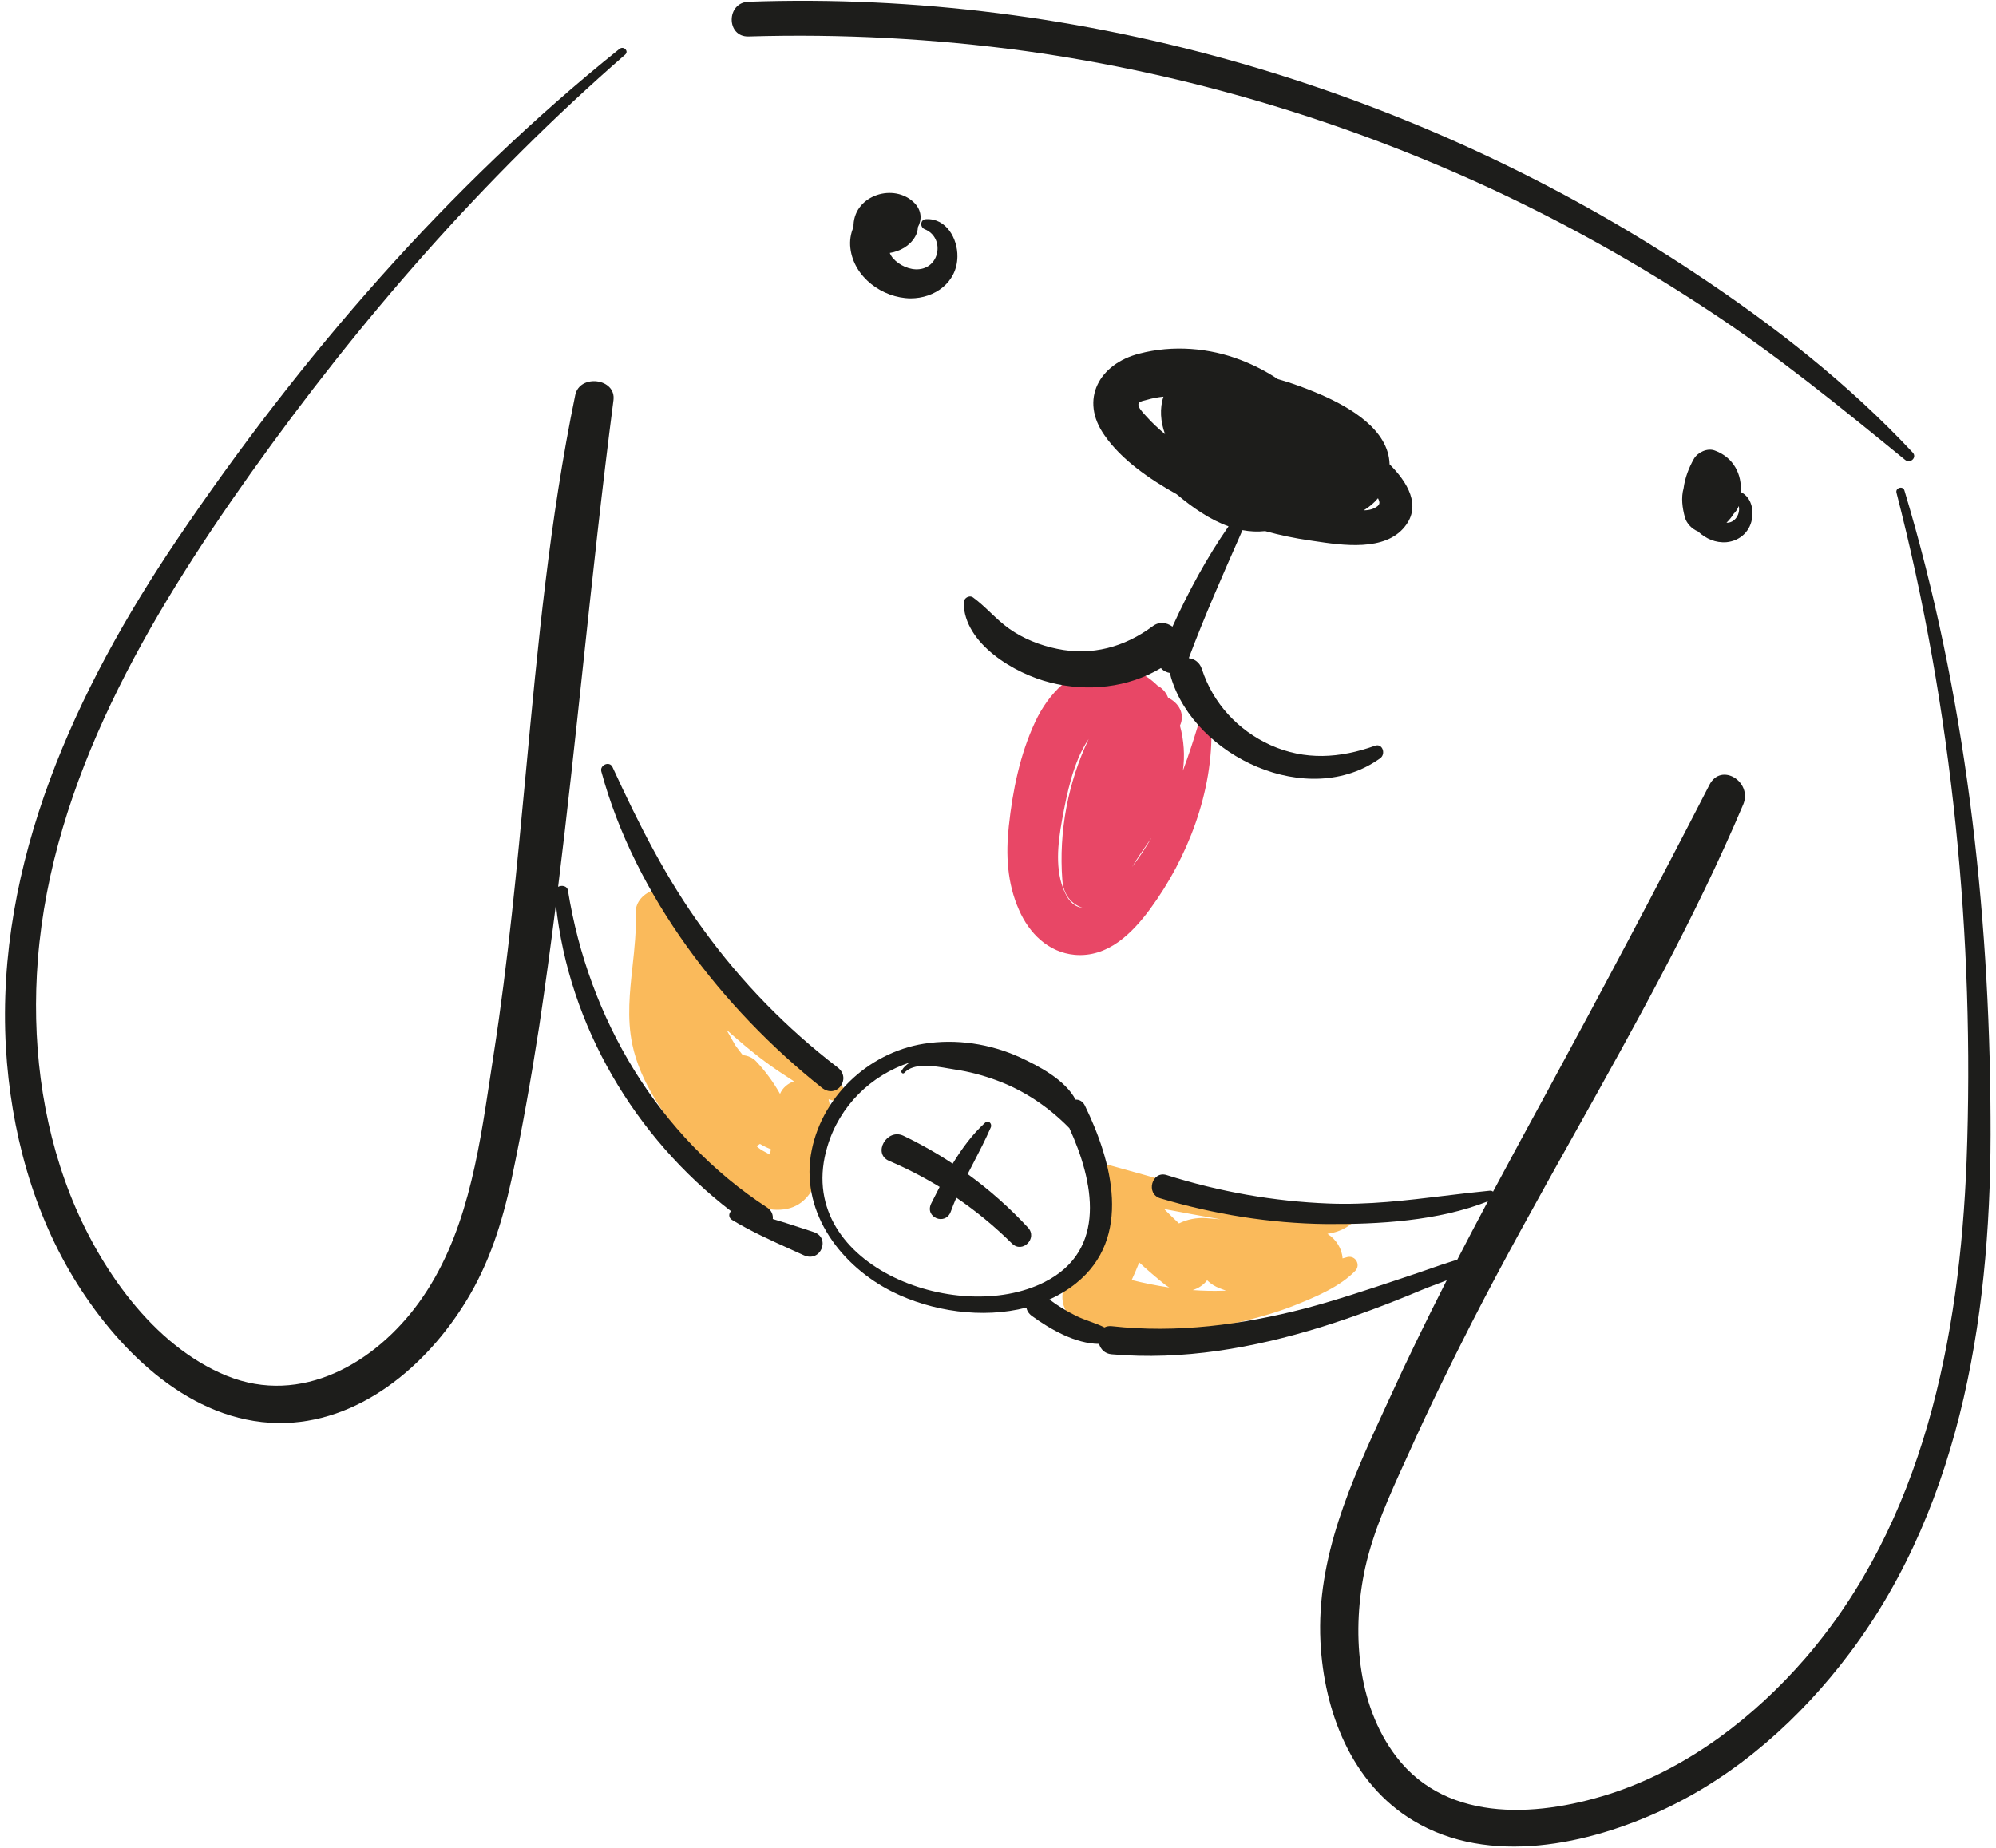
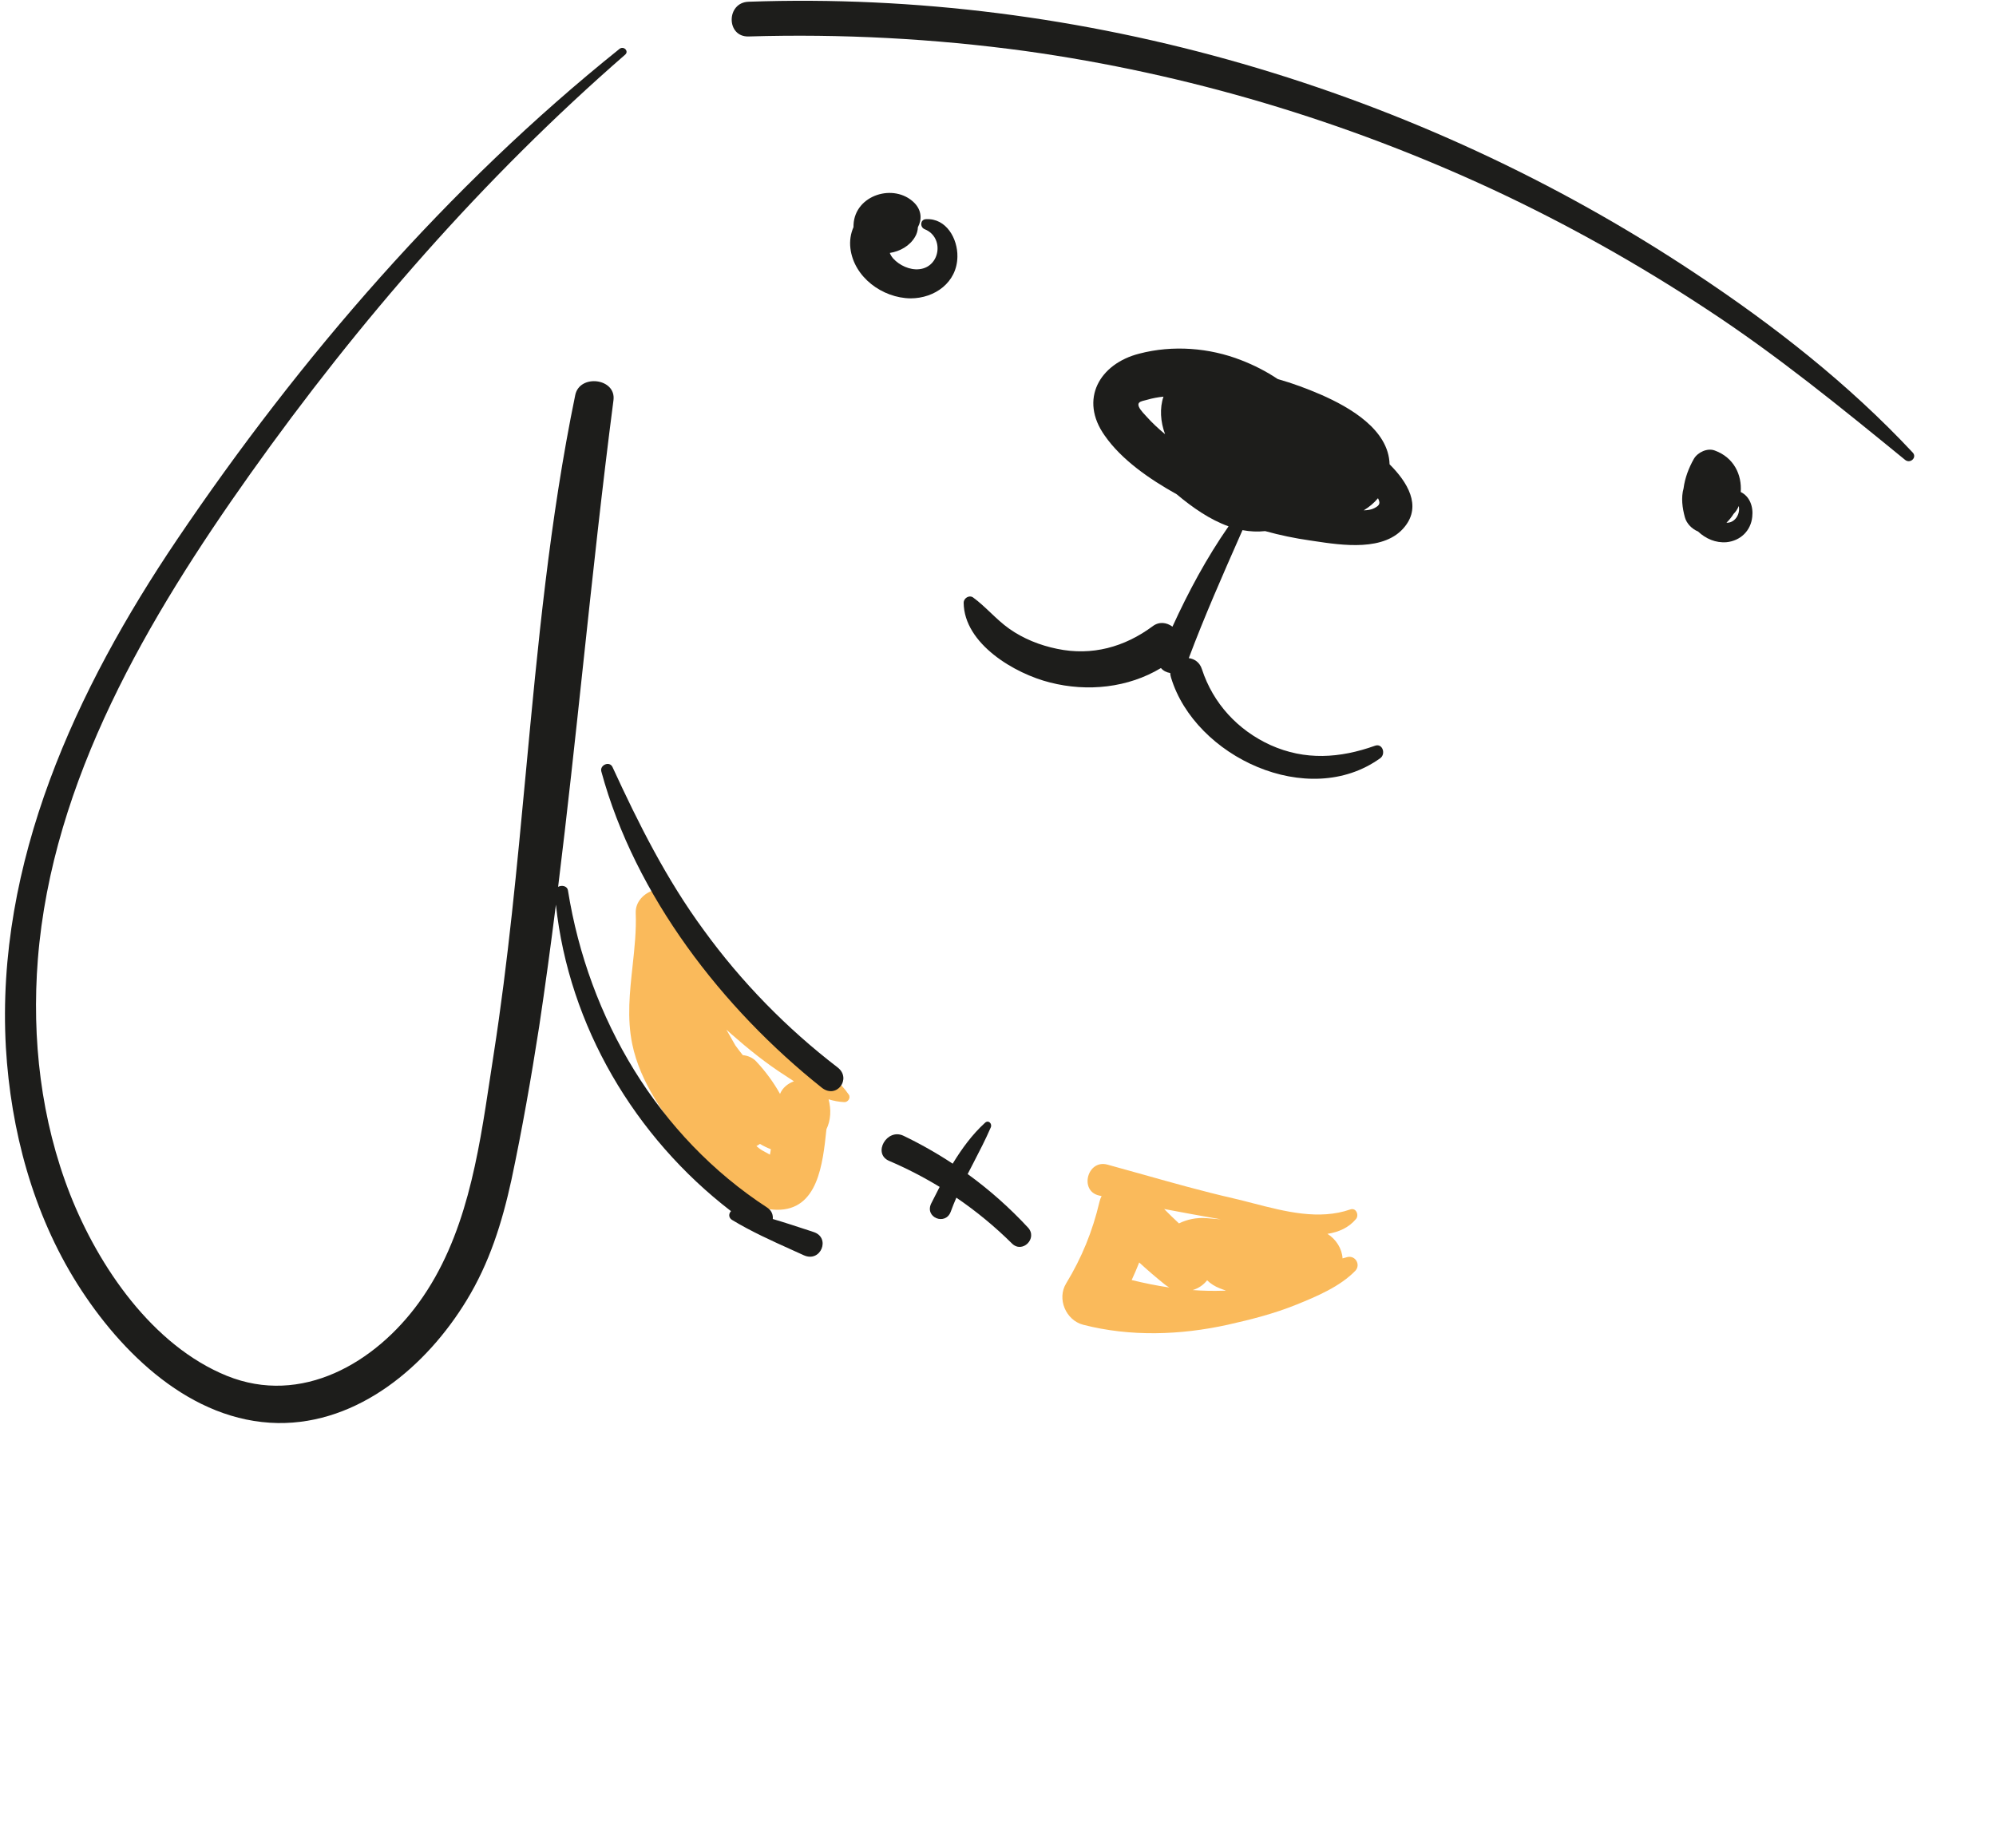
<svg xmlns="http://www.w3.org/2000/svg" width="216" height="200" viewBox="0 0 216 200" fill="none">
  <g clip-path="url(#clip0_23153_67900)" transform="translate(216, 0) scale(-1, 1)">
    <path fill-rule="evenodd" clip-rule="evenodd" d="M124.648 119.286C125.23 119.258 125.791 119.149 126.335 118.981C126.034 120.114 126.097 121.248 126.566 122.224L126.568 122.243C126.965 126.013 127.491 131.003 131.942 130.94C136.077 130.865 139.122 127.068 141.453 124.135C144.009 120.789 146.716 117.218 147.581 113.007C148.16 110.199 147.854 107.39 147.548 104.582C147.338 102.653 147.128 100.725 147.205 98.797C147.28 96.391 143.483 95.113 142.43 97.481C140.513 101.842 137.43 105.789 134.235 109.248C132.618 110.94 130.927 112.519 129.122 114.022C128.631 114.437 128.115 114.826 127.598 115.216C126.334 116.169 125.067 117.124 124.16 118.459C123.897 118.797 124.235 119.323 124.648 119.286ZM131.588 118.396C131.327 117.746 130.756 117.28 130.085 117.031C130.233 116.935 130.38 116.838 130.526 116.741L130.527 116.741L130.528 116.74C130.686 116.636 130.844 116.531 131.002 116.428C133.069 115.113 135.024 113.534 136.866 111.917C137.045 111.759 137.221 111.601 137.395 111.44C137.064 112.005 136.74 112.574 136.423 113.146C136.162 113.504 135.893 113.857 135.617 114.203C135.073 114.253 134.549 114.473 134.16 114.887C133.132 115.988 132.295 117.137 131.588 118.396ZM132.618 124.624L132.581 124.383C132.986 124.23 133.382 124.035 133.762 123.81C133.829 123.858 133.898 123.904 133.972 123.947C134.028 123.981 134.086 124.012 134.145 124.041C134.063 124.111 133.98 124.18 133.897 124.248C133.663 124.442 133.39 124.587 133.123 124.727C132.97 124.808 132.82 124.887 132.681 124.974C132.66 124.858 132.639 124.741 132.618 124.624Z" fill="#FABA5B" />
    <path fill-rule="evenodd" clip-rule="evenodd" d="M69.31 137.519C70.964 139.248 73.558 140.338 75.701 141.203C78.107 142.18 80.626 142.82 83.145 143.383C88.257 144.511 93.671 144.699 98.784 143.383C100.663 142.895 101.641 140.564 100.626 138.91C98.934 136.128 97.769 133.271 97.017 130.075C96.967 129.856 96.89 129.65 96.79 129.458C96.878 129.438 96.966 129.418 97.055 129.398C99.235 128.91 98.333 125.451 96.152 126.053C94.846 126.409 93.546 126.774 92.248 127.139C89.025 128.046 85.813 128.949 82.543 129.699C81.836 129.863 81.116 130.049 80.386 130.238C76.925 131.133 73.258 132.082 69.874 130.902C69.235 130.677 68.897 131.541 69.273 131.955C70.055 132.885 71.135 133.356 72.352 133.545C71.405 134.128 70.768 135.167 70.715 136.2C70.536 136.147 70.356 136.098 70.175 136.053C69.31 135.865 68.746 136.88 69.31 137.519ZM83.893 131.974C84.42 131.927 84.947 131.882 85.476 131.842C86.529 131.766 87.547 131.982 88.417 132.414C88.962 131.906 89.496 131.387 90.02 130.856C87.983 131.245 85.939 131.613 83.893 131.974ZM83.329 139.692C83.557 139.613 83.784 139.528 84.009 139.436C84.532 139.232 84.999 138.937 85.37 138.568C85.753 139.068 86.305 139.441 86.929 139.63C85.841 139.709 84.744 139.735 83.633 139.699C83.532 139.698 83.431 139.695 83.329 139.692ZM93.534 138.543C92.184 138.876 90.828 139.151 89.461 139.351C89.627 139.258 89.791 139.149 89.949 139.023C90.903 138.257 91.827 137.463 92.719 136.641C92.972 137.283 93.244 137.917 93.534 138.543Z" fill="#FABA5B" />
-     <path fill-rule="evenodd" clip-rule="evenodd" d="M91.566 98.421C87.468 92.857 84.686 85.639 84.912 78.646C84.949 77.819 86.115 77.669 86.34 78.458C86.841 80.123 87.383 81.782 87.992 83.413C87.765 81.805 87.877 80.12 88.311 78.544C87.717 77.228 88.477 76.051 89.587 75.525C89.824 74.91 90.235 74.477 90.738 74.204C92.239 72.721 94.264 71.874 96.453 72.067C99.987 72.368 102.543 75.075 103.972 78.12C105.626 81.654 106.415 85.564 106.829 89.398C107.167 92.481 107.017 95.564 105.739 98.458C104.649 100.977 102.581 103.082 99.686 103.346C96.115 103.646 93.521 101.052 91.566 98.421ZM93.49 93.83C92.939 92.91 92.325 92.024 91.71 91.137C91.594 90.97 91.478 90.803 91.363 90.635C92.01 91.737 92.716 92.805 93.49 93.83ZM98.878 98.237C99.595 98.188 100.257 97.709 100.776 96.579C101.867 94.173 101.528 91.316 101.077 88.797C100.548 85.937 99.885 82.48 98.187 79.984C100.429 84.704 101.431 89.996 101.04 95.225C100.928 96.872 100.007 97.88 98.878 98.237Z" fill="#E84766" />
    <path d="M112.393 27.782C112.355 25.827 113.596 23.609 115.776 23.722C116.415 23.722 116.491 24.587 115.927 24.812C113.784 25.677 114.235 28.91 116.528 29.136C117.543 29.248 118.671 28.722 119.348 27.97C119.526 27.762 119.634 27.571 119.709 27.377C118.605 27.205 117.551 26.619 116.979 25.639C116.783 25.316 116.682 24.953 116.668 24.589C116.236 23.796 116.234 22.79 117.054 21.955C119.235 19.775 123.483 21.09 123.633 24.323C123.638 24.412 123.639 24.499 123.638 24.584C123.94 25.274 124.072 26.058 123.972 26.88C123.596 30 120.513 32.256 117.468 32.293C114.836 32.293 112.43 30.564 112.393 27.782Z" fill="#1D1D1B" />
    <path fill-rule="evenodd" clip-rule="evenodd" d="M81.542 57.379C81.613 57.54 81.685 57.702 81.756 57.864C83.702 62.277 85.652 66.699 87.354 71.233C86.741 71.308 86.166 71.684 85.927 72.444C84.724 76.128 82.055 79.023 78.521 80.639C74.761 82.331 71.002 82.068 67.205 80.715C66.378 80.414 66.002 81.617 66.641 82.068C74.423 87.669 86.679 81.918 89.272 73.346C89.328 73.17 89.356 73.003 89.362 72.845C89.76 72.782 90.13 72.592 90.367 72.305C93.912 74.44 98.314 74.907 102.355 73.872C106.152 72.933 111.679 69.7 111.716 65.226C111.716 64.775 111.152 64.361 110.701 64.662C110.025 65.155 109.42 65.729 108.812 66.304C108.17 66.913 107.525 67.524 106.791 68.045C105.25 69.136 103.445 69.85 101.603 70.226C97.844 71.015 94.31 70.038 91.265 67.782C90.551 67.239 89.744 67.37 89.12 67.825C87.39 64.039 85.419 60.371 83.05 56.966C85.081 56.244 86.971 54.915 88.664 53.496C91.603 51.859 94.639 49.76 96.453 47.143C99.235 43.233 97.017 39.361 92.694 38.271C89.085 37.331 85.137 37.632 81.679 38.985C80.276 39.526 78.953 40.208 77.727 41.026C76.133 41.479 74.584 42.051 73.07 42.707C69.914 44.087 65.724 46.502 65.625 50.253C63.684 52.186 62.147 54.725 63.972 56.993C66.123 59.718 70.737 59.023 73.801 58.561C73.95 58.539 74.094 58.517 74.235 58.496C75.882 58.263 77.501 57.922 79.09 57.483C79.924 57.574 80.742 57.53 81.542 57.379ZM89.921 46.992C90.636 46.403 91.306 45.777 91.904 45.113C91.947 45.063 92.002 45.005 92.062 44.94C92.37 44.608 92.838 44.105 92.806 43.76C92.777 43.492 92.442 43.413 92.118 43.336C92.031 43.315 91.945 43.294 91.867 43.271C91.287 43.1 90.692 42.992 90.093 42.931C90.518 44.178 90.424 45.636 89.921 46.992ZM68.422 55.237C67.835 54.88 67.311 54.447 66.879 53.924C66.63 54.42 66.63 54.675 67.28 55C67.59 55.161 67.989 55.227 68.422 55.237Z" fill="#1D1D1B" />
    <path fill-rule="evenodd" clip-rule="evenodd" d="M32.694 49.662C33.248 50.636 33.666 51.736 33.81 52.854C34.094 53.861 33.943 54.98 33.671 55.978C33.491 56.652 32.921 57.246 32.243 57.526C31.415 58.306 30.335 58.782 29.16 58.684C27.656 58.534 26.528 57.444 26.378 55.94C26.247 54.831 26.655 53.721 27.625 53.251C27.486 51.394 28.359 49.516 30.438 48.76C31.227 48.459 32.28 48.948 32.694 49.662ZM29.17 56.576C28.248 56.62 27.643 55.624 27.84 54.767C27.962 55.083 28.146 55.374 28.397 55.621C28.613 55.968 28.871 56.29 29.17 56.576Z" fill="#1D1D1B" />
    <path d="M9.837 49.774C9.273 50.225 8.521 49.511 9.009 48.985C15.964 41.541 24.085 35.188 32.543 29.586C62.618 9.586 98.897 -1.09 134.987 0.188C137.43 0.263 137.43 4.022 134.987 3.947C124.987 3.647 114.949 4.173 105.024 5.526C87.506 7.97 70.438 13.083 54.423 20.526C46.378 24.286 38.671 28.609 31.265 33.496C23.746 38.421 16.791 44.098 9.837 49.774Z" fill="#1D1D1B" />
    <path d="M148.333 5.902C163.709 19.286 177.13 34.699 188.934 51.316C199.949 66.842 210.363 84.436 211.904 103.834C212.581 112.443 211.566 121.24 208.408 129.285C205.325 137.105 199.498 145.639 191.453 148.91C183.37 152.18 175.4 147.519 170.664 140.977C165.573 133.939 164.239 125.1 162.966 116.661L162.966 116.66C162.838 115.814 162.711 114.971 162.581 114.135C161.009 104.034 160.054 93.837 159.098 83.64C157.813 69.929 156.527 56.219 153.746 42.744C153.258 40.451 149.31 40.94 149.611 43.308C150.847 52.816 151.869 62.357 152.892 71.901L152.892 71.904L152.892 71.904C153.753 79.936 154.613 87.969 155.602 95.985C155.203 95.778 154.609 95.879 154.536 96.391C152.318 110.225 144.799 123.007 132.957 130.714C132.489 131.03 132.327 131.495 132.372 131.937C131.051 132.327 129.743 132.757 128.444 133.185C128.282 133.239 128.119 133.292 127.957 133.346C126.077 133.947 127.167 136.692 129.009 135.864C129.447 135.664 129.886 135.466 130.325 135.268L130.327 135.267C132.526 134.275 134.724 133.283 136.791 132.03C137.183 131.785 137.144 131.332 136.892 131.088C147.293 123.094 154.44 111.052 155.842 97.914C156.398 102.325 156.995 106.731 157.656 111.128C158.521 116.692 159.498 122.255 160.664 127.744C161.679 132.368 163.032 136.692 165.513 140.752C169.836 147.857 177.205 154.135 185.927 154.022C195.325 153.872 202.919 146.428 207.618 138.985C212.43 131.353 214.836 122.331 215.363 113.383C216.491 93.383 207.769 74.586 196.829 58.383C183.521 38.684 167.543 20.188 148.972 5.301C148.521 4.925 147.919 5.526 148.333 5.902Z" fill="#1D1D1B" />
    <path d="M110.662 125.868C110.011 124.611 109.357 123.351 108.784 122.03C108.596 121.616 109.047 121.165 109.423 121.541C110.775 122.772 111.91 124.316 112.904 125.948C114.6 124.827 116.375 123.82 118.22 122.932C120.024 122.067 121.603 124.849 119.799 125.639C117.892 126.456 116.062 127.399 114.315 128.463C114.626 129.058 114.924 129.648 115.212 130.225C116.002 131.767 113.671 132.707 113.107 131.128C112.922 130.619 112.72 130.12 112.506 129.629C110.359 131.09 108.35 132.745 106.491 134.586C105.363 135.714 103.671 134.022 104.761 132.857C106.752 130.71 108.934 128.777 111.283 127.071C111.078 126.669 110.87 126.269 110.662 125.868Z" fill="#1D1D1B" />
-     <path fill-rule="evenodd" clip-rule="evenodd" d="M0.588 120.94C0.701 98.12 3.333 74.962 9.912 53.083C10.062 52.556 10.889 52.782 10.776 53.308C4.724 76.804 2.28 101.466 3.182 125.677C3.934 144.774 7.844 164.699 20.664 179.511C26.19 185.864 33.145 191.203 41.152 193.947C49.047 196.616 59.273 197.519 64.912 190.113C69.235 184.436 69.724 176.391 68.258 169.661C67.359 165.65 65.632 161.862 63.928 158.12L63.927 158.119L63.925 158.113C63.777 157.789 63.63 157.466 63.483 157.143C61.378 152.443 59.085 147.782 56.754 143.195C53.218 136.29 49.423 129.506 45.629 122.722C39.096 111.042 32.564 99.363 27.355 87.067C26.34 84.624 29.724 82.481 31.002 84.925C36.716 96.052 42.581 107.105 48.558 118.12C50.525 121.732 52.492 125.348 54.43 128.979C54.507 128.906 54.617 128.863 54.761 128.872C56.418 129.031 58.056 129.229 59.688 129.427L59.689 129.427L59.689 129.427L59.69 129.427C63.834 129.929 67.933 130.425 72.167 130.263C78.145 130.037 84.047 128.985 89.761 127.18C91.34 126.691 92.055 129.21 90.438 129.699C84.611 131.428 78.596 132.406 72.506 132.481C66.799 132.518 60.37 132.158 54.986 130.024C56.102 132.122 57.208 134.226 58.297 136.338C58.583 136.433 58.87 136.523 59.154 136.612L59.156 136.613C59.477 136.713 59.793 136.813 60.1 136.917C61.654 137.468 63.233 138.007 64.837 138.534L64.837 138.534C68.108 139.624 71.378 140.714 74.761 141.616C81.603 143.383 88.633 144.323 95.701 143.534C96.008 143.503 96.267 143.557 96.475 143.67C96.981 143.417 97.508 143.225 98.035 143.033C98.557 142.843 99.078 142.654 99.573 142.406C100.587 141.899 101.54 141.331 102.432 140.648C101.414 140.188 100.453 139.612 99.573 138.91C93.408 133.985 95.664 125.676 98.596 119.661C98.826 119.189 99.213 119.001 99.608 119.015C100.745 116.851 103.635 115.361 105.626 114.436C108.859 112.97 112.506 112.406 116.039 112.97C122.13 113.947 127.28 118.872 128.258 125.037C129.235 131.428 124.912 137.067 119.423 139.812C115.205 141.921 109.699 142.759 104.922 141.521C104.875 141.848 104.686 142.177 104.31 142.443C102.323 143.889 99.607 145.438 97.063 145.456C96.893 146.029 96.439 146.521 95.701 146.579C87.994 147.255 80.4 145.902 73.07 143.646C69.348 142.481 65.739 141.128 62.167 139.624C61.654 139.411 61.112 139.207 60.559 138.999L60.558 138.998C60.19 138.86 59.816 138.719 59.443 138.573C61.615 142.841 63.716 147.145 65.701 151.504L65.788 151.693C65.871 151.873 65.953 152.052 66.036 152.232L66.049 152.26C69.775 160.359 73.545 168.554 73.107 177.669C72.731 185.225 69.761 193.045 63.032 197.067C54.837 201.992 44.085 199.661 35.927 195.827C27.919 192.067 21.152 185.977 15.852 178.947C3.408 162.406 0.438 141.09 0.588 120.94ZM102.957 138.759C96.119 135.305 97.642 127.853 100.275 122.102C102.497 119.835 105.154 118.022 108.182 116.917C109.611 116.391 111.152 115.977 112.694 115.752C112.893 115.722 113.114 115.683 113.351 115.642L113.351 115.642C114.905 115.373 117.134 114.986 118.145 116.128C118.295 116.278 118.521 116.09 118.446 115.902C118.2 115.483 117.877 115.192 117.504 114.984C121.738 116.36 125.147 119.697 126.453 124.06C130.325 136.804 112.506 143.609 102.957 138.759Z" fill="#1D1D1B" />
    <path d="M149.724 83.007C146.867 89.21 143.897 95.15 139.837 100.677C135.776 106.278 130.852 111.316 125.363 115.526C123.784 116.729 125.476 119.022 127.092 117.707C137.806 109.173 147.28 96.955 150.927 83.496C151.115 82.819 150.062 82.331 149.724 83.007Z" fill="#1D1D1B" />
  </g>
  <defs>
    <clipPath id="clip0_23153_67900">
      <rect width="215.037" height="200" fill="white" transform="translate(0.513)" />
    </clipPath>
  </defs>
</svg>